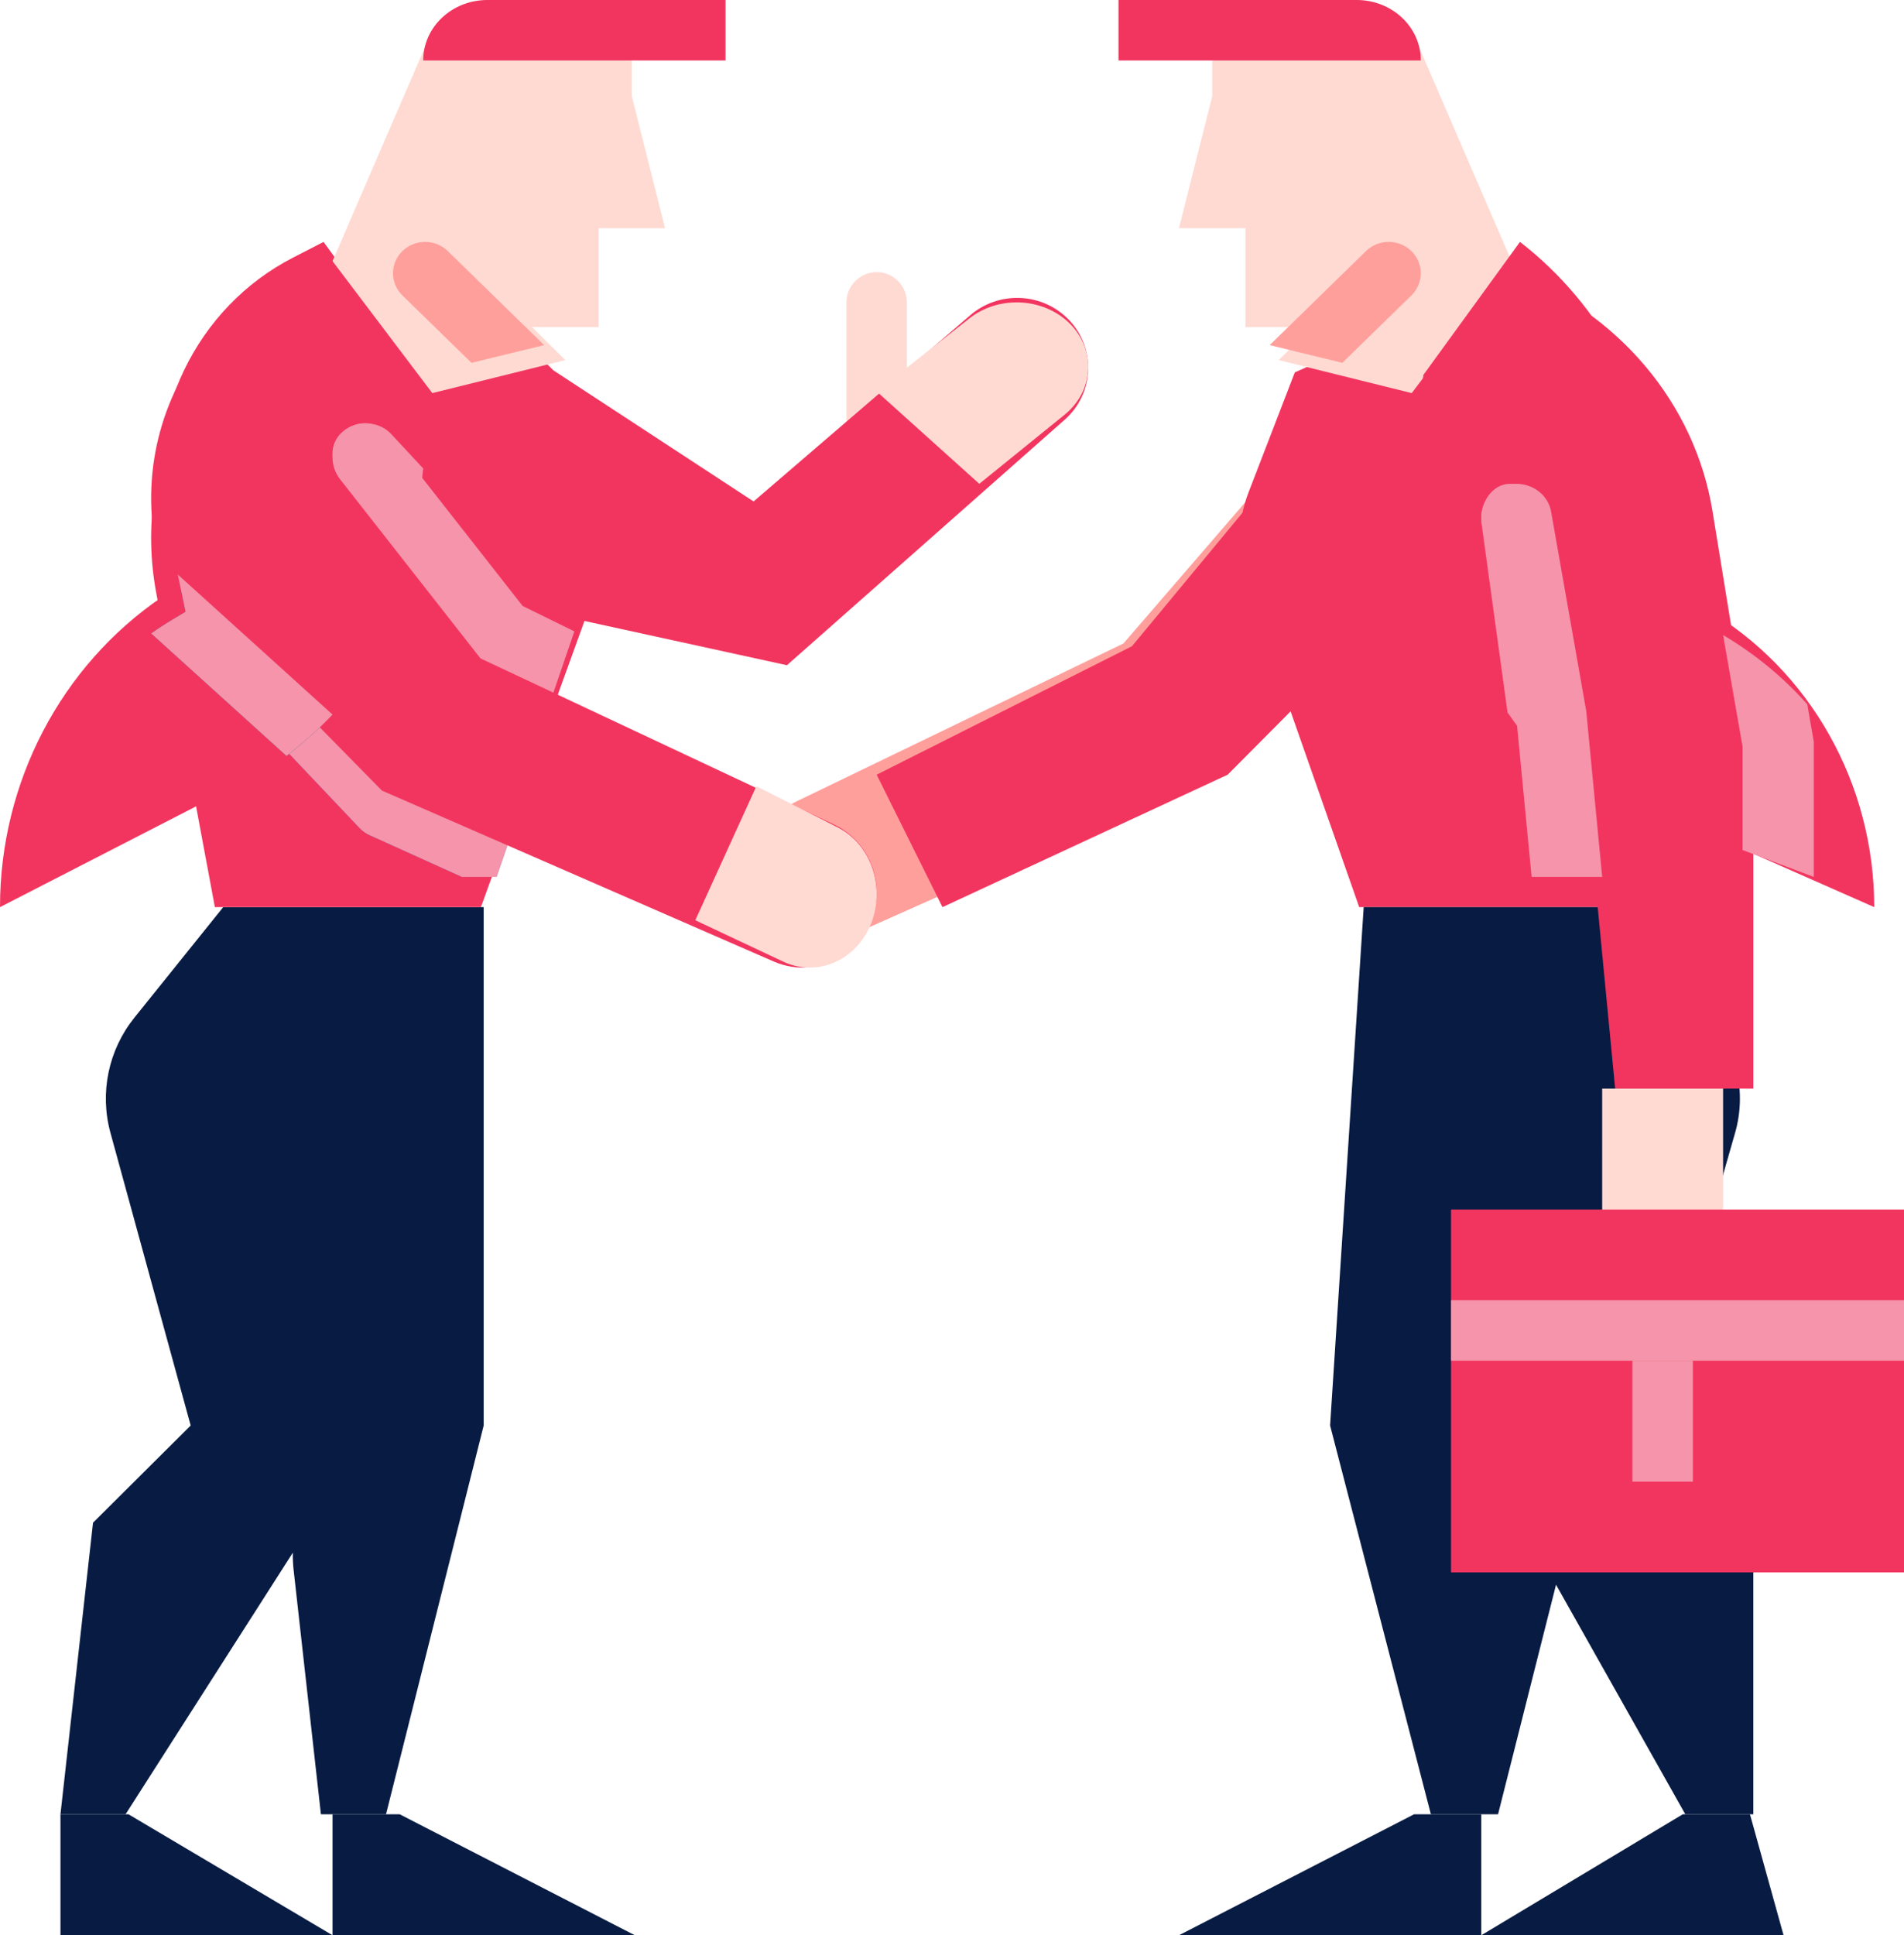
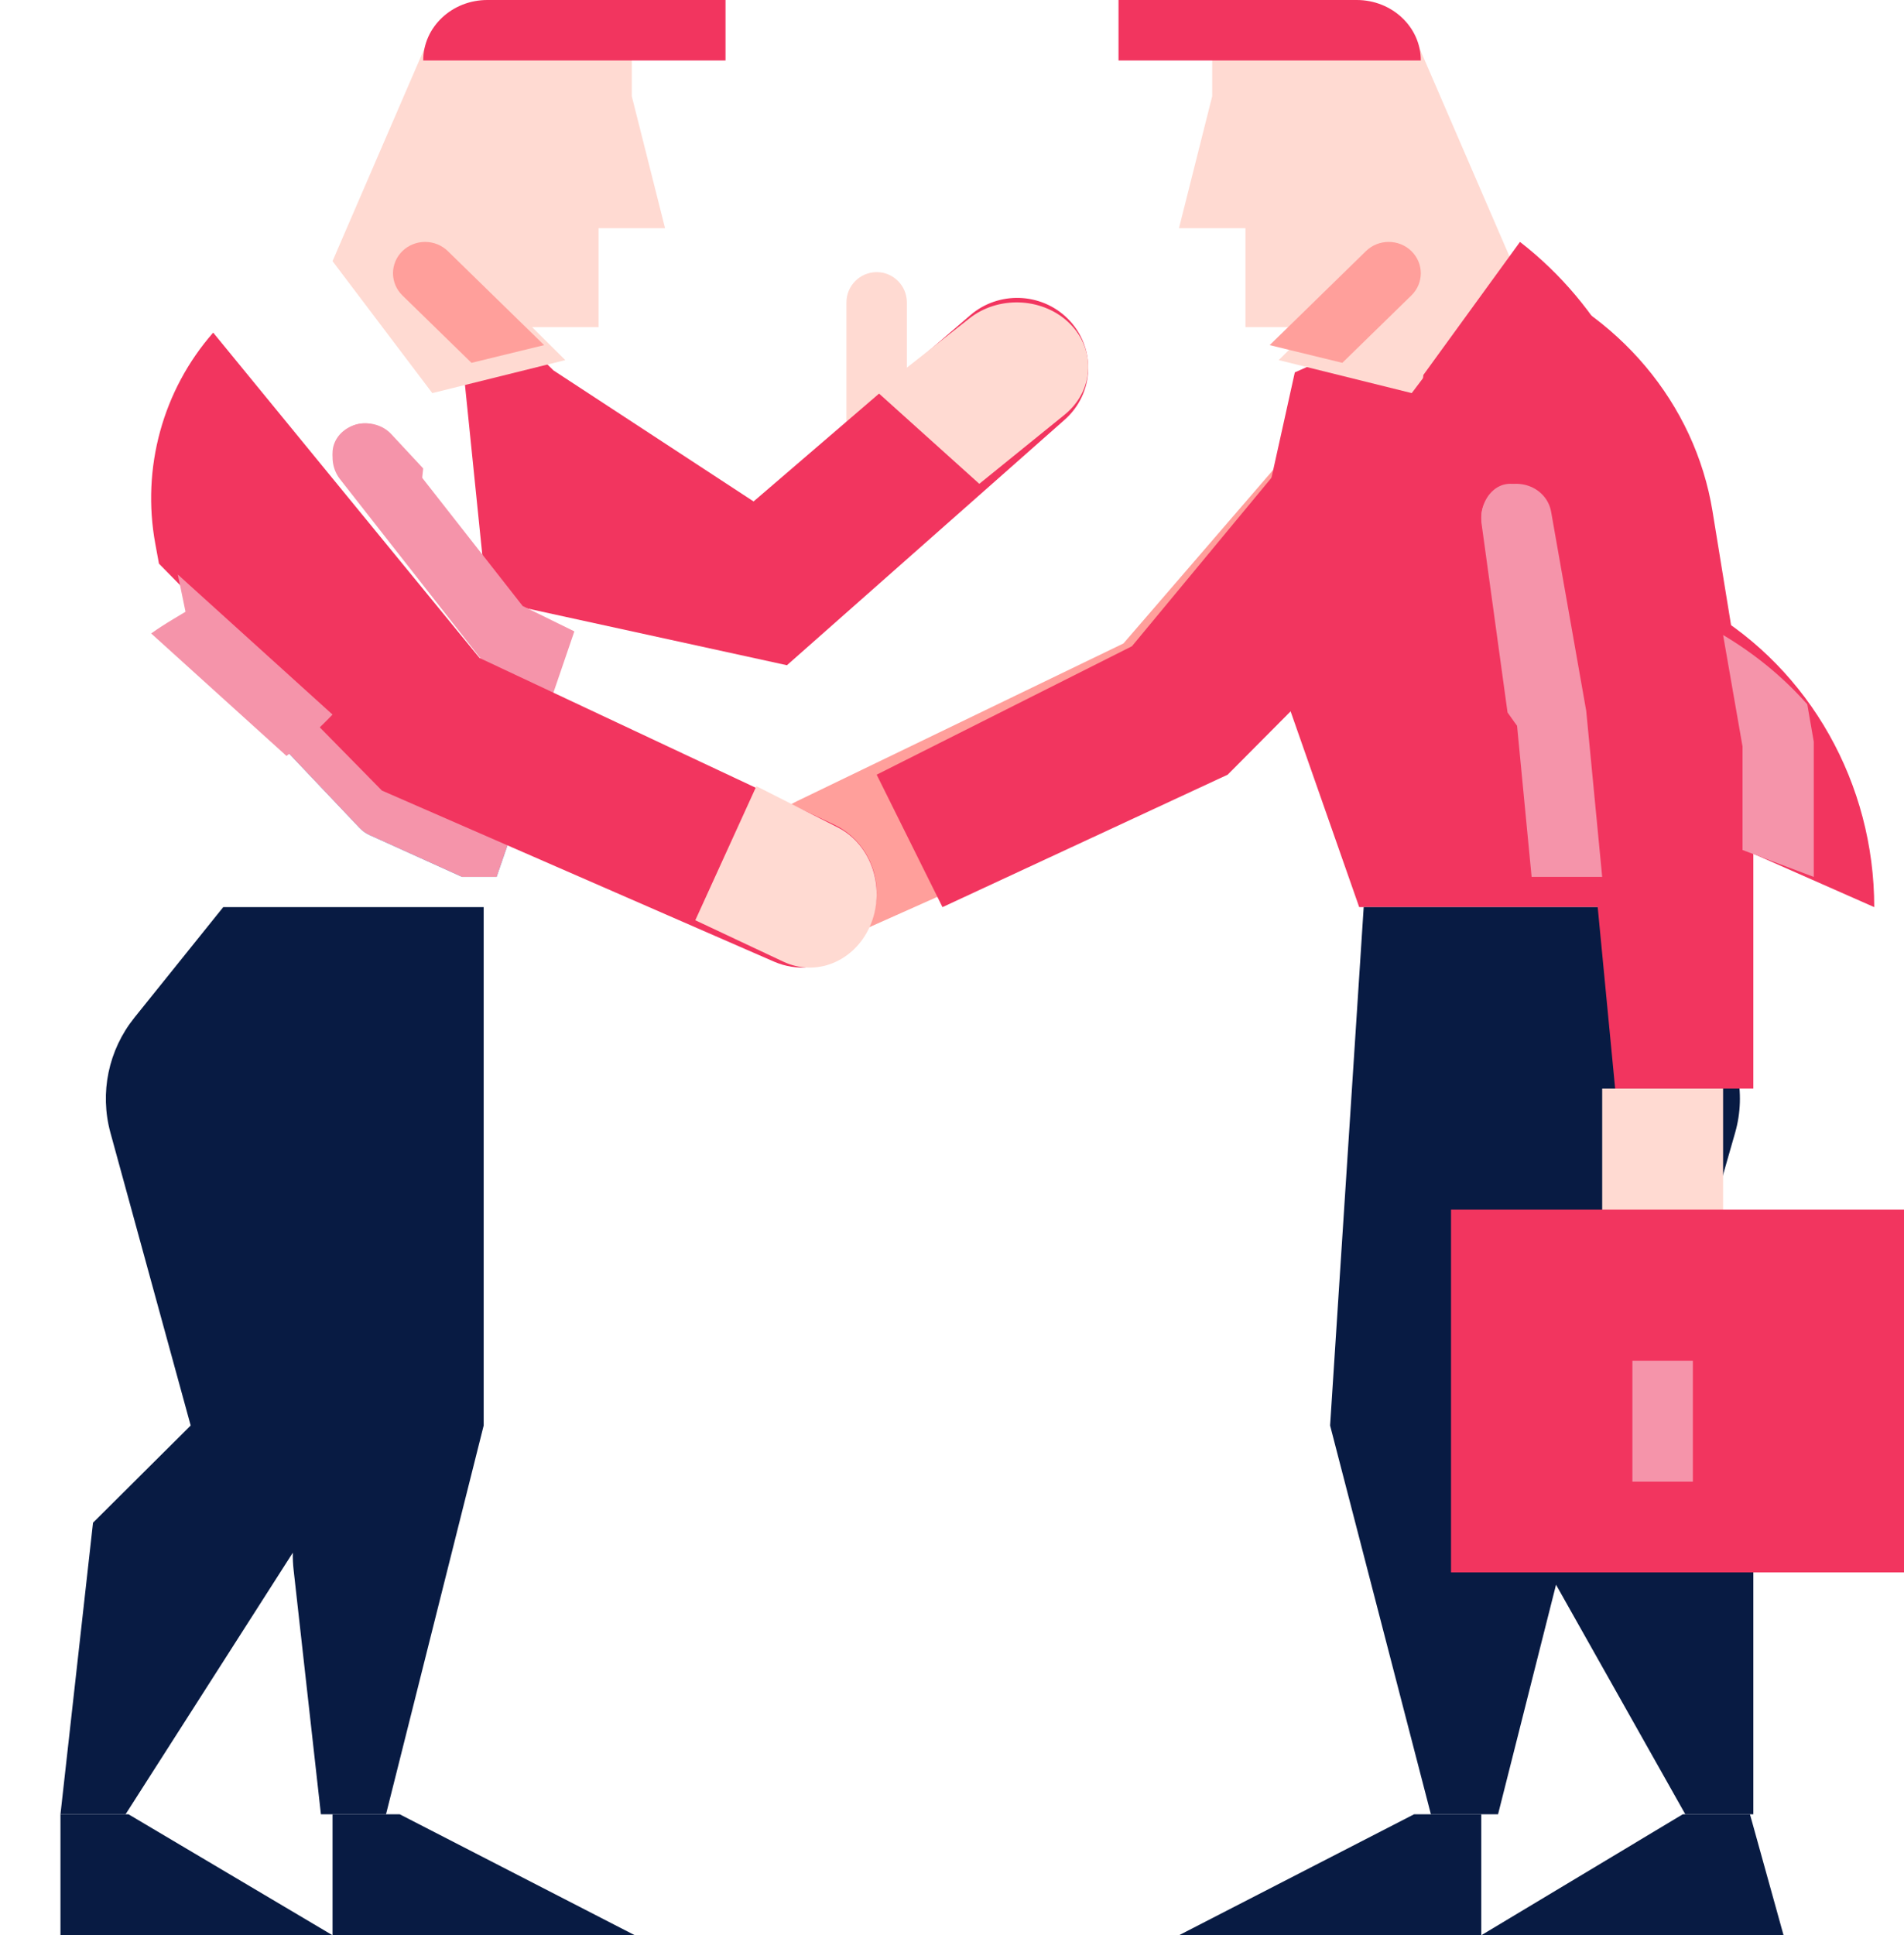
<svg xmlns="http://www.w3.org/2000/svg" width="62px" height="63px" viewBox="0 0 62 63" version="1.1">
  <title>Partners</title>
  <desc>Created with Sketch.</desc>
  <g id="Partners" stroke="none" stroke-width="1" fill="none" fill-rule="evenodd">
    <g id="icon" fill-rule="nonzero">
      <path d="M52.664,29.531 L55.686,33.129 C56.571,34.182 56.873,35.574 56.501,36.875 L53.771,46.406 L57.094,49.57 L57.094,59.062 L54.879,59.062 L48.927,48.497 C48.475,47.82 48.234,47.035 48.234,46.232 L48.234,37.969 L52.664,29.531 Z" id="Path" fill="#081B43" />
      <path d="M41.916,14.766 L36.583,20.947 L25.949,26.083 C24.752,26.661 24.267,28.066 24.866,29.222 C25.451,30.352 26.86,30.829 28.048,30.3 L39.783,25.068 L47.25,17.856 L41.916,14.766 Z" id="Path" fill="#FF9F9B" />
      <polygon id="Path" fill="#F2355F" points="47.25 17.902 42.055 14.766 36.859 21.038 28.547 25.219 30.69 29.531 39.977 25.219" />
-       <path d="M49.505,8.859 C52.6,10.143 54.479,13.421 54.09,16.854 L52.652,29.531 L44.26,29.531 L40.612,19.124 C40.26,18.119 40.276,17.014 40.659,16.021 L42.163,12.123 L49.505,8.859 Z" id="Path" fill="#F2355F" />
+       <path d="M49.505,8.859 C52.6,10.143 54.479,13.421 54.09,16.854 L52.652,29.531 L44.26,29.531 L40.612,19.124 L42.163,12.123 L49.505,8.859 Z" id="Path" fill="#F2355F" />
      <polygon id="Path" fill="#FFDAD2" points="45.97 0.984 39.473 0.984 39.473 3.132 38.391 7.428 40.556 7.428 40.556 10.649 42.722 10.649 41.639 11.723 45.97 12.797 49.219 8.501" />
      <path d="M53.156,29.531 L52.126,37.476 C52.084,37.803 52.002,38.125 51.882,38.434 L48.781,46.406 L50.085,48.292 C50.656,49.118 50.906,50.111 50.793,51.098 L48.781,59.062 L46.594,59.062 L43.312,46.406 L44.406,29.531 L53.156,29.531 Z" id="Path" fill="#081B43" />
      <polygon id="Path" fill="#081B43" points="48.234 63 58.078 63 56.984 59.062 54.797 59.062" />
      <polygon id="Path" fill="#081B43" points="38.391 63 48.234 63 48.234 59.062 46.047 59.062" />
      <path d="M55.559,19.827 L54.337,19.111 L54.127,16.519 C53.849,13.087 52.163,9.941 49.495,7.875 L46.349,12.206 C45.753,17.763 48.402,23.155 53.097,25.941 C53.326,26.077 53.555,26.213 53.794,26.337 L61.031,29.531 C61.031,25.516 58.941,21.809 55.559,19.827 L55.559,19.827 Z" id="Path" fill="#F2355F" />
      <path d="M50.344,17.364 L51.469,23.743 L52.594,35.438 L57.094,35.438 L57.094,24.806 L55.765,16.644 C55.194,13.137 52.705,10.177 49.219,8.859 L50.344,17.364 Z" id="Path" fill="#F2355F" />
      <path d="M56.742,24.302 L56.742,27.671 L59.062,28.547 L59.062,24.145 L58.85,22.928 C58.077,22.053 57.152,21.292 56.109,20.672 L56.742,24.302 Z" id="Path" fill="#F594AA" />
      <path d="M51.656,23.181 L51.652,23.141 L50.508,16.654 C50.44,16.272 50.163,15.954 49.78,15.819 C49.397,15.683 48.967,15.751 48.651,15.997 C48.336,16.242 48.183,16.628 48.25,17.009 L49.38,23.417 L49.874,28.547 L52.172,28.547 L51.656,23.181 Z" id="Path" fill="#F594AA" />
      <path d="M51.188,25.594 L51.033,23.536 L51.03,23.494 L50.094,16.697 C50.039,16.297 49.812,15.964 49.499,15.822 C49.186,15.68 48.834,15.751 48.576,16.008 C48.317,16.266 48.192,16.67 48.247,17.069 L49.09,23.193 C49.708,24.091 50.412,24.897 51.188,25.594 L51.188,25.594 Z" id="Path" fill="#F594AA" />
      <polygon id="Path" fill="#FFDAD2" points="52.172 35.438 56.109 35.438 56.109 41.344 52.172 41.344" />
      <polygon id="Path" fill="#F2355F" points="47.25 39.375 62.016 39.375 62.016 51.188 47.25 51.188" />
-       <polygon id="Path" fill="#F594AA" points="47.25 42.328 62.016 42.328 62.016 44.297 47.25 44.297" />
      <polygon id="Path" fill="#F594AA" points="53.156 44.297 55.125 44.297 55.125 48.234 53.156 48.234" />
      <path d="M46.266,1.969 L36.422,1.969 L36.422,0 L44.178,0 C45.331,0 46.266,0.881 46.266,1.969 L46.266,1.969 Z" id="Path" fill="#F2355F" />
      <path d="M45.96,9.616 C46.368,9.218 46.367,8.572 45.959,8.174 C45.551,7.776 44.89,7.775 44.481,8.173 L42.39,10.215 L41.344,11.235 L43.71,11.812 L45.96,9.616 Z" id="Path" fill="#FF9F9B" />
      <path d="M29.531,13.781 L27.562,13.781 L27.562,9.848 C27.562,9.302 28.003,8.859 28.547,8.859 C29.091,8.859 29.531,9.302 29.531,9.848 L29.531,13.781 Z" id="Path" fill="#FFDAD2" />
      <path d="M31.597,10.26 L24.539,16.324 L18.024,12.059 L14.766,8.859 L15.854,19.521 L25.625,21.656 L34.671,13.662 C35.143,13.245 35.42,12.655 35.437,12.032 C35.453,11.408 35.208,10.805 34.759,10.364 C33.897,9.517 32.514,9.472 31.597,10.26 Z" id="Path" fill="#F2355F" />
      <path d="M31.57,10.363 L28.547,12.743 L31.889,15.75 L34.666,13.501 C35.141,13.116 35.42,12.572 35.437,11.997 C35.454,11.422 35.207,10.865 34.755,10.458 C33.887,9.677 32.494,9.636 31.57,10.363 L31.57,10.363 Z" id="Path" fill="#FFDAD2" />
      <path d="M7.269,29.531 L4.376,33.129 C3.53,34.182 3.24,35.574 3.596,36.875 L6.209,46.406 L3.029,49.57 L1.969,59.062 L4.089,59.062 L9.535,50.546 C9.531,50.731 9.54,50.915 9.56,51.098 L10.45,59.062 L12.57,59.062 L15.75,46.406 L15.75,29.531 L7.269,29.531 Z" id="Path" fill="#081B43" />
      <path d="M12.762,36.422 C12.492,36.422 12.232,36.531 12.041,36.725 C11.85,36.92 11.743,37.183 11.743,37.458 L11.743,46.787 L9.845,49.82 C9.841,50.001 9.849,50.182 9.868,50.361 L10.174,53.156 L13.781,47.39 L13.781,37.458 C13.781,37.183 13.674,36.92 13.483,36.725 C13.292,36.531 13.032,36.422 12.762,36.422 L12.762,36.422 Z" id="Path" fill="#081B43" />
      <polygon id="Path" fill="#081B43" points="4.184 59.062 10.828 63 1.969 63 1.969 59.062" />
      <polygon id="Path" fill="#081B43" points="13.016 59.062 20.672 63 10.828 63 10.828 59.062" />
-       <path d="M15.66,29.531 L19.427,19.124 C19.791,18.119 19.773,17.014 19.378,16.021 L17.826,12.123 L10.246,8.859 C6.4,10.791 4.295,15.051 5.087,19.297 L6.997,29.531 L15.66,29.531 Z" id="Path" fill="#F2355F" />
      <path d="M16.734,26.913 L16.171,28.547 L15.046,28.547 L12.032,27.184 C11.91,27.129 11.8,27.049 11.706,26.95 L6.574,21.537 L5.979,18.189 C5.952,18.033 5.927,17.876 5.906,17.719 L13.039,25.244 L16.734,26.913 Z" id="Path" fill="#42A0E1" />
      <path d="M16.734,26.913 L16.171,28.547 L15.046,28.547 L12.032,27.184 C11.91,27.129 11.8,27.049 11.706,26.95 L6.574,21.537 L5.979,18.189 C5.952,18.033 5.927,17.876 5.906,17.719 L13.039,25.244 L16.734,26.913 Z" id="Path" fill="#F594AA" />
-       <path d="M5.681,19.159 L5.267,19.441 C1.977,21.685 0,25.473 0,29.531 L6.217,26.337 C11.345,23.702 14.33,18.062 13.697,12.206 L13.697,12.206 L10.536,7.875 L9.546,8.384 C6.39,10.005 4.663,13.58 5.313,17.144 L5.681,19.159 Z" id="Path" fill="#F2355F" />
-       <path d="M10.828,23.262 C10.367,23.746 9.866,24.196 9.329,24.609 L4.922,20.621 C5.149,20.461 5.384,20.309 5.626,20.164 L6.041,19.915 L5.79,18.703 L10.828,23.262 Z" id="Path" fill="#23618E" />
      <polygon id="Path" fill="#FFDAD2" points="20.573 3.132 20.573 0.984 14.077 0.984 10.828 8.501 14.077 12.797 18.408 11.723 17.325 10.649 19.491 10.649 19.491 7.428 21.656 7.428" />
      <path d="M23.625,1.969 L13.781,1.969 C13.781,0.881 14.716,0 15.869,0 L23.625,0 L23.625,1.969 Z" id="Path" fill="#F2355F" />
      <path d="M13.103,8.174 C12.907,8.365 12.797,8.625 12.797,8.895 C12.797,9.166 12.907,9.426 13.103,9.617 L15.353,11.812 L17.719,11.235 L16.673,10.215 L14.582,8.174 C14.386,7.983 14.12,7.875 13.843,7.875 C13.565,7.875 13.299,7.983 13.103,8.174 L13.103,8.174 Z" id="Path" fill="#FF9F9B" />
      <path d="M17.019,19.727 L12.67,14.18 C12.432,13.876 12.059,13.73 11.692,13.797 C11.325,13.865 11.02,14.135 10.892,14.506 C10.764,14.877 10.832,15.293 11.07,15.597 L15.72,21.528 L17.989,22.641 L18.703,20.554 L17.019,19.727 Z" id="Path" fill="#F594AA" />
      <path d="M12.739,14.13 C12.492,13.864 12.105,13.737 11.725,13.795 C11.344,13.854 11.028,14.09 10.894,14.415 C10.761,14.739 10.832,15.103 11.079,15.368 L13.267,17.719 C13.53,16.913 13.703,16.086 13.781,15.25 L12.739,14.13 Z" id="Path" fill="#F594AA" />
      <path d="M28.547,29.059 C28.546,29.88 28.14,30.645 27.466,31.097 C26.792,31.548 25.941,31.626 25.199,31.303 L12.436,25.736 L5.176,18.349 L5.058,17.708 C4.603,15.242 5.299,12.7 6.942,10.828 L15.616,21.42 L27.151,26.838 C28.003,27.238 28.548,28.105 28.547,29.059 Z" id="Path" fill="#F2355F" />
      <path d="M10.828,23.262 C10.367,23.746 9.866,24.196 9.329,24.609 L4.922,20.621 C5.149,20.461 5.384,20.309 5.626,20.164 L6.041,19.915 L5.79,18.703 L10.828,23.262 Z" id="Path" fill="#F594AA" />
      <path d="M27.28,26.936 L24.63,25.594 L22.641,29.958 L25.508,31.306 C26.569,31.805 27.801,31.31 28.317,30.177 C28.581,29.598 28.619,28.927 28.424,28.316 C28.229,27.705 27.816,27.207 27.28,26.936 L27.28,26.936 Z" id="Path" fill="#FFDAD2" />
    </g>
  </g>
</svg>